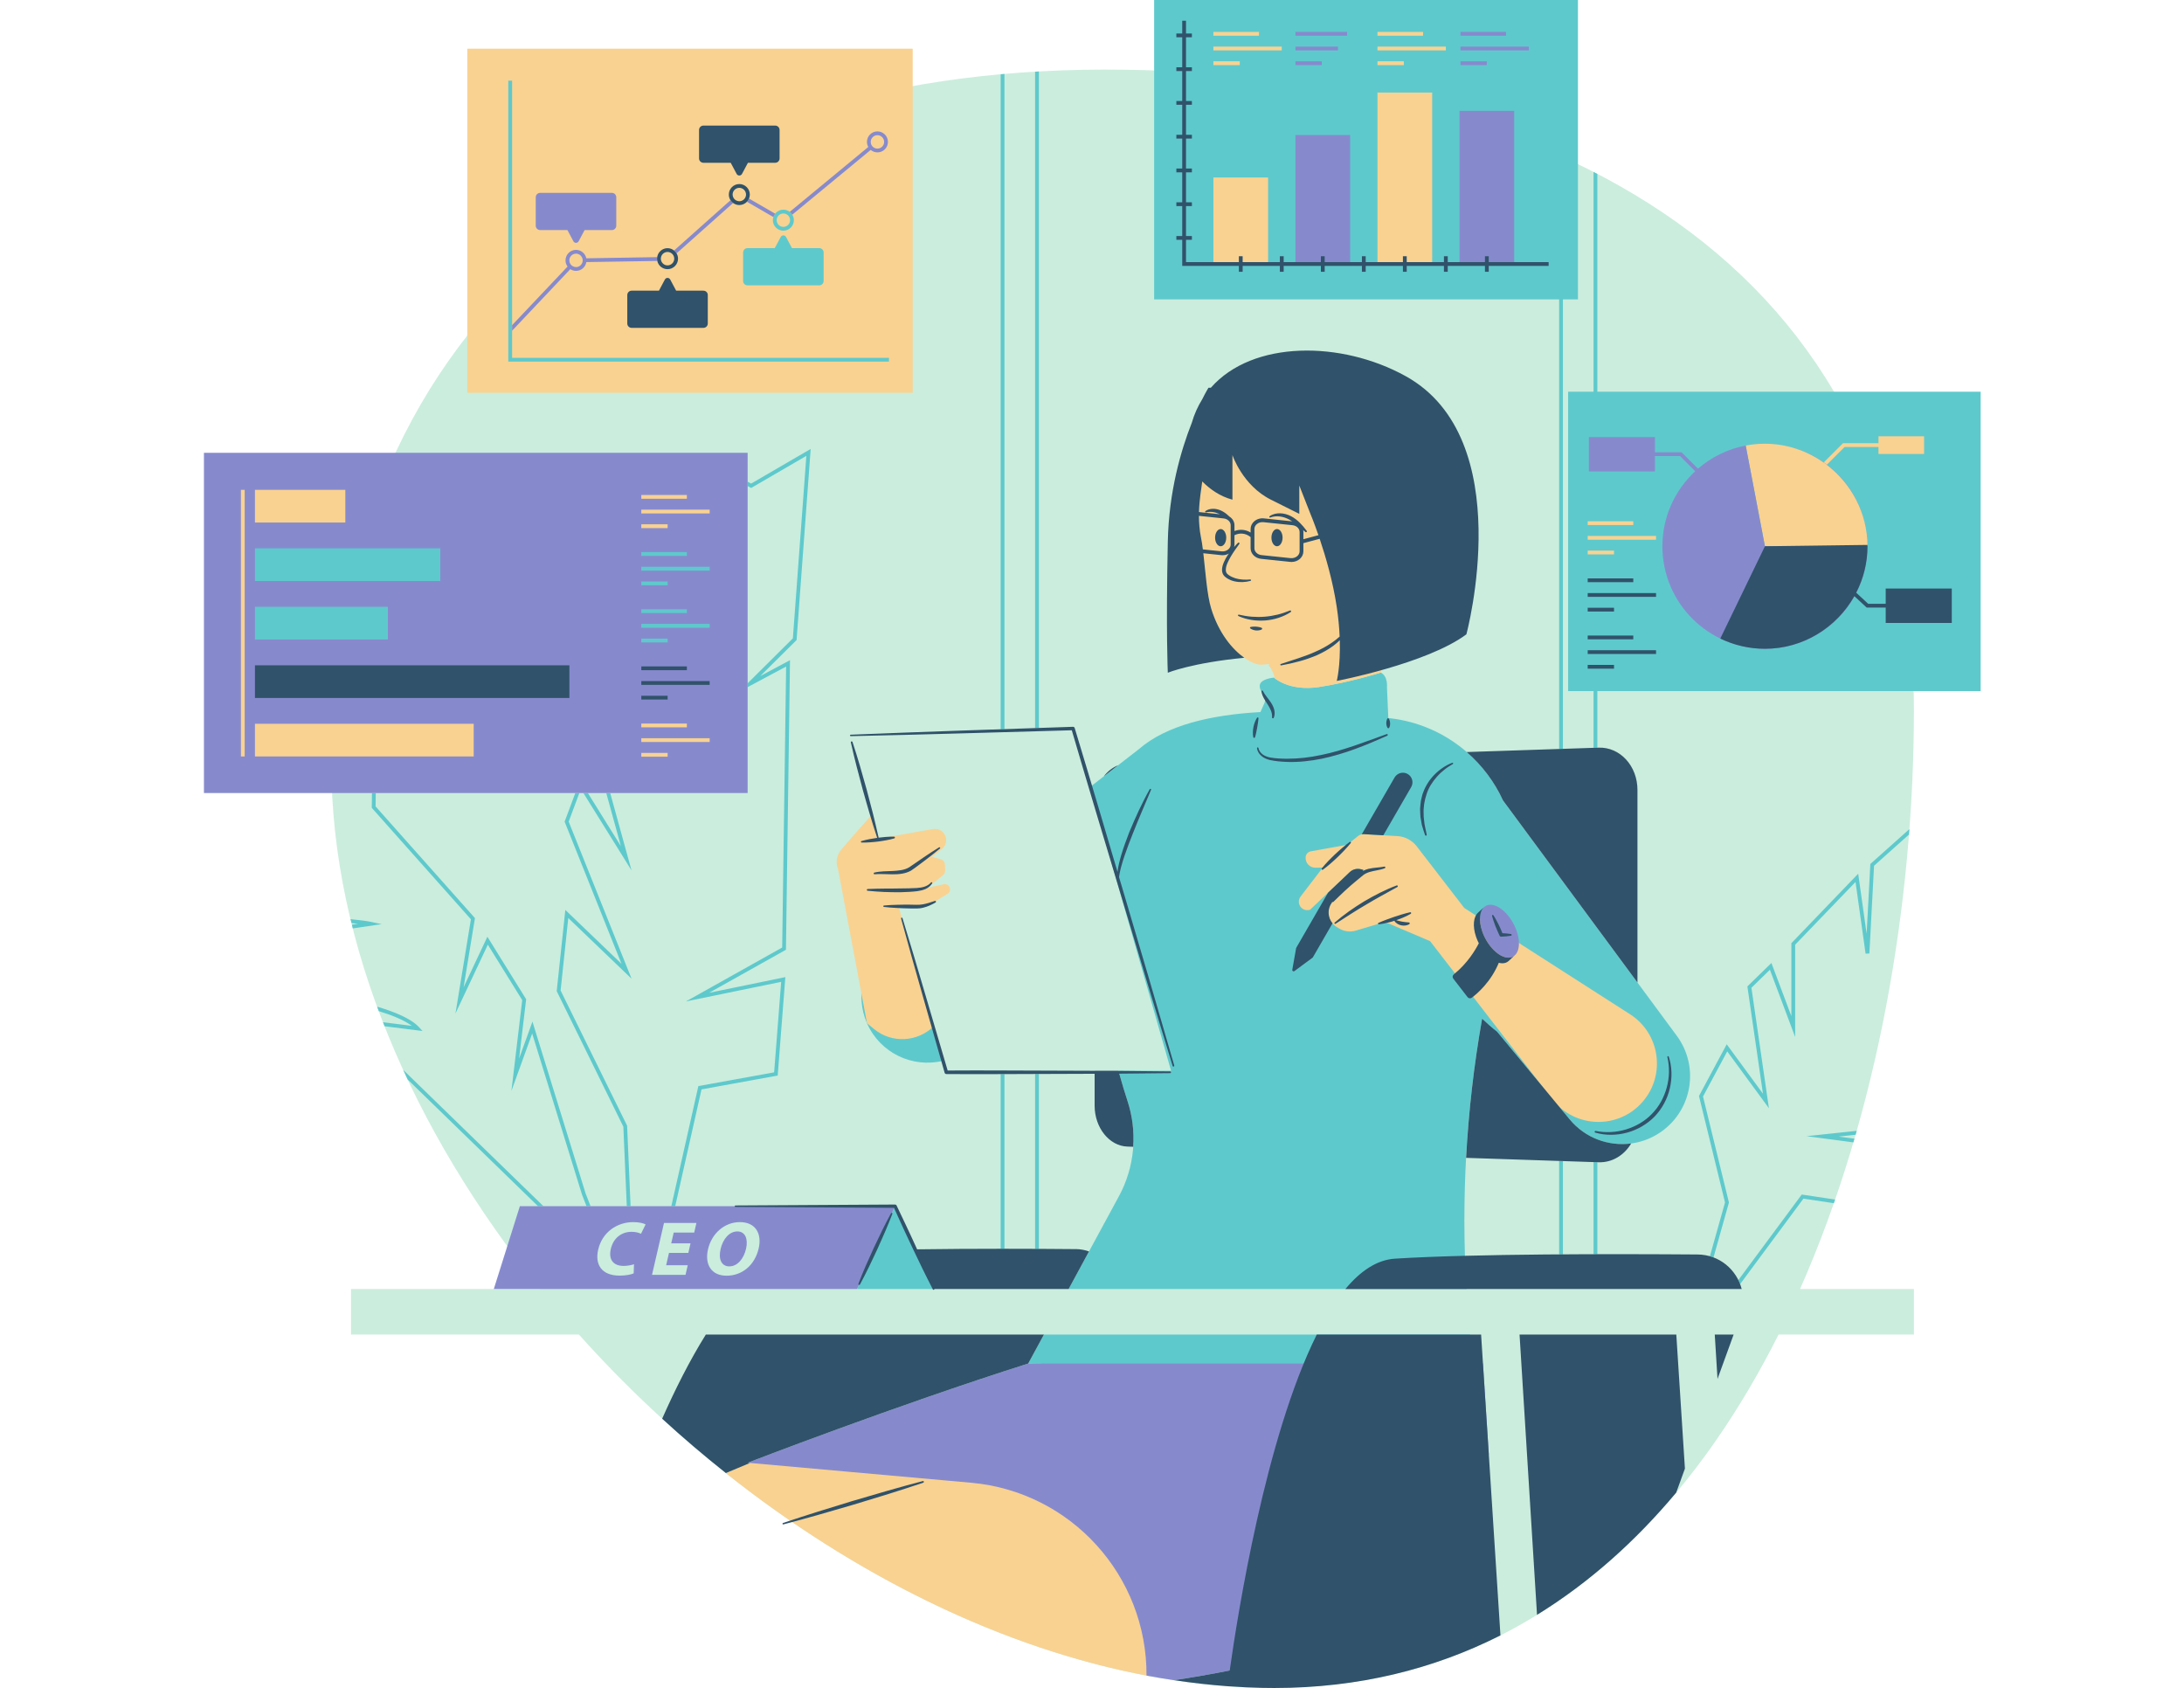
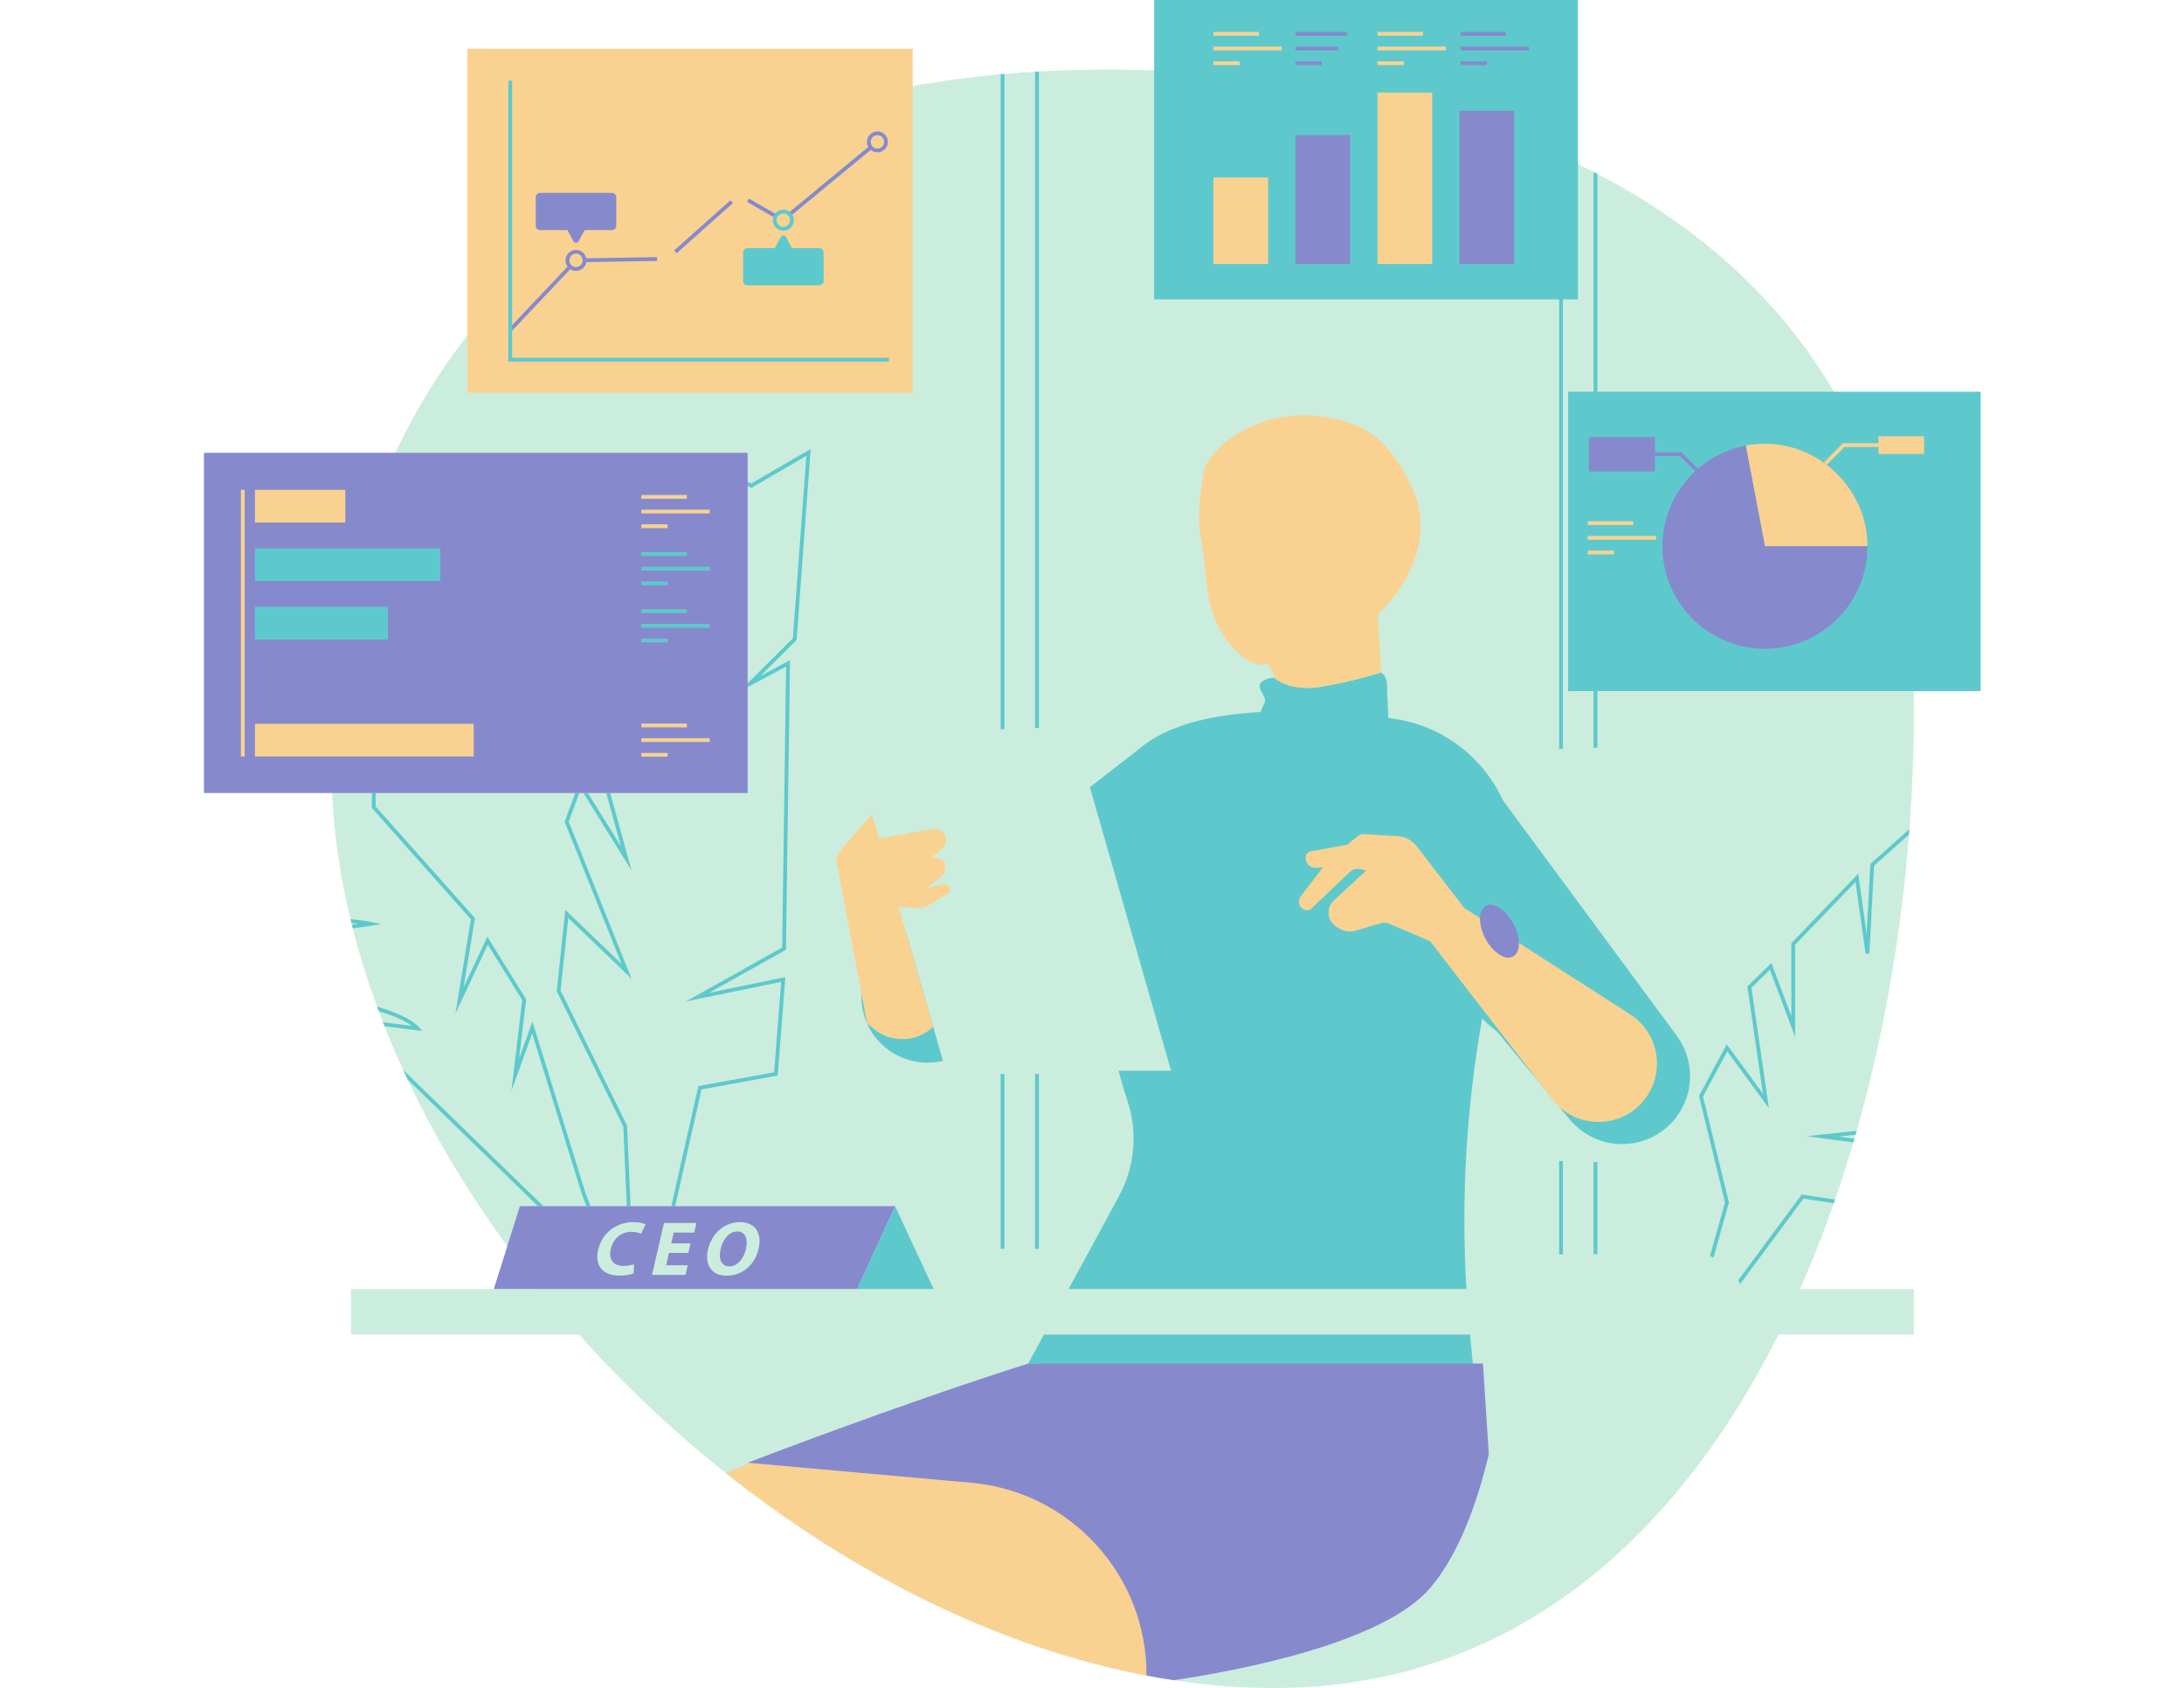
<svg xmlns="http://www.w3.org/2000/svg" width="396" viewBox="0 0 396 306" height="306" version="1.0">
  <defs>
    <clipPath id="a">
      <path d="M 60 12.391 L 347.543 12.391 L 347.543 306 L 60 306 Z M 60 12.391" />
    </clipPath>
    <clipPath id="b">
      <path d="M 45.238 0 L 359.129 0 L 359.129 281.562 L 45.238 281.562 Z M 45.238 0" />
    </clipPath>
    <clipPath id="c">
      <path d="M 36.793 5 L 339 5 L 339 305 L 36.793 305 Z M 36.793 5" />
    </clipPath>
    <clipPath id="d">
-       <path d="M 46 3.441 L 354 3.441 L 354 306 L 46 306 Z M 46 3.441" />
-     </clipPath>
+       </clipPath>
  </defs>
  <g clip-path="url(#a)">
    <path fill="#CBEDDD" d="M 326.387 233.688 L 347.027 233.688 L 347.027 241.949 L 322.488 241.949 C 319.109 248.672 315.363 255.051 311.242 260.996 C 310.902 261.488 310.559 261.98 310.211 262.473 C 309.93 262.863 309.648 263.254 309.367 263.645 C 309.004 264.145 308.637 264.637 308.266 265.129 C 308.012 265.477 307.754 265.82 307.492 266.164 C 306.891 266.945 306.289 267.723 305.672 268.488 C 297.066 279.234 287.031 288.184 275.512 294.648 C 275.469 294.672 275.426 294.699 275.383 294.723 C 274.289 295.336 273.188 295.926 272.066 296.492 C 272.066 296.492 272.062 296.496 272.059 296.496 C 259.98 302.598 246.332 306.027 231.043 306.027 C 186.141 306.027 138.523 279.441 104.973 241.949 L 63.645 241.949 L 63.645 233.688 L 97.941 233.688 C 74.902 205.125 60.078 171.309 60.078 138.41 C 60.078 57.391 119.234 12.621 200.281 12.621 C 281.328 12.621 347.027 47.73 347.027 128.754 C 347.027 163.898 340.449 201.91 326.387 233.688" />
  </g>
  <g clip-path="url(#b)">
    <path fill="#5EC9CC" d="M 284.332 71.016 L 284.332 125.297 L 288.941 125.297 L 288.941 135.578 L 289.629 135.555 L 289.629 125.297 L 359.129 125.297 L 359.129 71.016 Z M 141.512 39.918 C 141.512 40.207 141.746 40.445 142.043 40.445 C 142.332 40.445 142.566 40.207 142.566 39.918 C 142.566 39.625 142.332 39.391 142.043 39.391 C 141.746 39.391 141.512 39.625 141.512 39.918 Z M 134.051 50.941 L 134.051 45.781 C 134.051 44.961 134.715 44.297 135.531 44.297 L 140.066 44.297 L 140.953 42.637 C 141.008 42.531 141.086 42.434 141.168 42.352 C 140.168 41.992 139.445 41.043 139.445 39.918 C 139.445 38.488 140.609 37.324 142.043 37.324 C 143.469 37.324 144.633 38.488 144.633 39.918 C 144.633 41.043 143.91 41.992 142.91 42.348 C 142.996 42.434 143.07 42.531 143.129 42.637 L 144.012 44.297 L 148.547 44.297 C 149.363 44.297 150.027 44.961 150.027 45.781 L 150.027 50.941 C 150.027 51.758 149.363 52.422 148.547 52.422 L 135.531 52.422 C 134.715 52.422 134.051 51.758 134.051 50.941 Z M 161.871 64.18 L 93.539 64.18 L 93.539 13.934 L 91.473 13.934 L 91.473 66.246 L 161.871 66.246 Z M 121.742 115.09 L 115.59 115.09 L 115.59 117.152 L 121.742 117.152 Z M 115.59 114.492 L 129.363 114.492 L 129.363 112.426 L 115.59 112.426 Z M 115.59 111.828 L 125.23 111.828 L 125.23 109.766 L 115.59 109.766 Z M 115.59 104.727 L 115.59 106.793 L 121.742 106.793 L 121.742 104.727 Z M 129.363 102.066 L 115.59 102.066 L 115.59 104.129 L 129.363 104.129 Z M 115.59 99.402 L 115.59 101.469 L 125.23 101.469 L 125.23 99.402 Z M 71.016 109.328 L 45.539 109.328 L 45.539 116.625 L 71.016 116.625 Z M 80.52 98.727 L 45.539 98.727 L 45.539 106.023 L 80.52 106.023 Z M 155.402 233.688 L 169.281 233.688 L 162.293 218.676 Z M 272.523 145.117 C 268.906 137.227 261.43 131.41 252.344 130.25 C 252.141 130.223 251.934 130.199 251.73 130.172 L 251.48 124.551 C 251.48 124.551 251.699 122.625 250.367 121.934 C 250.367 121.934 244.629 123.727 239.164 124.551 C 233.703 125.379 230.992 122.852 230.992 122.852 C 230.992 122.852 228.562 123.039 228.422 124.23 C 228.285 125.422 229.754 126.387 229.273 127.441 C 229.133 127.75 228.859 128.371 228.539 129.094 C 219.613 129.586 211.504 131.465 206.508 135.812 L 197.613 142.711 L 201.461 156.133 L 212.34 194.129 L 202.801 194.129 C 203.336 196.098 203.906 197.969 204.457 199.668 C 206.316 205.387 205.738 211.617 202.867 216.902 L 193.766 233.688 L 265.891 233.688 C 264.914 217.297 265.867 200.848 268.738 184.68 C 269.594 185.5 270.492 186.289 271.445 187.031 L 284.629 202.957 C 288.75 207.93 296.012 208.883 301.273 205.133 C 306.879 201.137 308.125 193.324 304.035 187.785 Z M 161.051 171.062 C 156.551 174.391 154.949 180.387 157.203 185.512 C 159.57 190.891 165.426 193.672 170.98 192.324 L 164.172 168.645 Z M 189.285 241.949 L 186.434 247.203 C 210.48 247.203 232.691 260.043 244.684 280.883 L 244.836 281.141 L 267.723 254.156 L 266.547 241.949 Z M 73.914 195.707 L 97.547 218.676 L 98.535 218.676 L 73.105 193.965 C 73.375 194.543 73.641 195.129 73.914 195.707 Z M 96.543 185.211 L 94.121 191.91 L 95.402 181.16 L 88.371 169.824 L 84.062 178.98 L 86.117 166.449 L 68.102 146.203 L 68.133 143.77 L 67.445 143.77 L 67.41 146.461 L 85.383 166.664 L 82.586 183.738 L 88.453 171.266 L 94.688 181.316 L 92.727 197.785 L 96.492 187.375 L 105.535 216.602 L 106.344 218.676 L 107.082 218.676 L 106.184 216.375 Z M 135.562 87.328 L 135.562 88.117 L 136.199 88.469 L 146.207 82.645 L 143.762 115.73 L 135.562 123.875 L 135.562 124.574 L 142.539 120.844 L 141.824 171.781 L 124.375 181.555 L 141.641 178.008 L 140.363 194.414 L 126.625 196.906 L 121.723 218.676 L 122.43 218.676 L 127.199 197.504 L 141.012 194.996 L 142.398 177.148 L 128.582 179.988 L 142.508 172.188 L 143.242 119.688 L 137.855 122.566 L 144.434 116.039 L 146.992 81.391 L 136.188 87.676 Z M 114.512 177.434 L 103.113 148.957 L 105.051 143.77 L 104.316 143.77 L 102.375 148.965 L 112.688 174.734 L 102.504 164.965 L 100.941 179.691 L 113.023 204.258 L 113.648 218.676 L 114.336 218.676 L 113.711 204.156 L 113.707 204.082 L 101.648 179.57 L 103.039 166.434 Z M 105.777 143.77 L 114.504 157.793 L 110.641 143.77 L 109.926 143.77 L 112.578 153.398 L 106.59 143.77 Z M 288.941 227.383 C 289.172 227.383 289.398 227.383 289.629 227.383 L 289.629 210.707 L 288.941 210.68 Z M 289.629 31.531 C 289.398 31.41 289.172 31.293 288.941 31.176 L 288.941 71.016 L 289.629 71.016 Z M 282.699 227.414 C 282.926 227.41 283.156 227.406 283.387 227.406 L 283.387 210.5 L 282.699 210.473 Z M 282.699 135.785 L 283.387 135.762 L 283.387 54.281 L 286.113 54.281 L 286.113 0 L 209.266 0 L 209.266 54.281 L 282.699 54.281 Z M 188.371 12.957 C 188.137 12.973 187.91 12.984 187.68 13 L 187.68 132 L 188.371 131.977 Z M 188.371 194.707 L 187.68 194.711 L 187.68 226.414 C 187.91 226.414 188.141 226.414 188.371 226.414 Z M 181.438 132.215 L 182.125 132.188 L 182.125 13.406 C 181.895 13.426 181.664 13.445 181.438 13.465 Z M 181.438 194.73 L 181.438 226.398 C 181.664 226.398 181.895 226.398 182.125 226.398 L 182.125 194.73 L 181.734 194.73 C 181.637 194.73 181.535 194.73 181.438 194.73 Z M 336.051 207.109 C 336.121 206.883 336.188 206.66 336.25 206.438 L 333.375 206.055 L 336.461 205.727 C 336.531 205.492 336.594 205.254 336.66 205.016 L 327.57 205.984 Z M 338.453 169.277 L 336.926 158.398 L 324.809 170.996 L 324.809 184.219 L 321.191 174.586 L 316.832 178.832 L 319.656 198.281 L 313.086 189.324 L 308.055 198.699 L 312.777 218 L 310.035 227.754 C 310.258 227.816 310.477 227.891 310.691 227.969 L 313.488 218.012 L 308.789 198.789 L 313.18 190.613 L 320.738 200.918 L 317.566 179.078 L 320.918 175.812 L 325.496 188.012 L 325.496 171.273 L 336.441 159.898 L 338.266 172.895 L 338.953 172.863 L 339.801 156.957 L 346.137 151.297 C 346.16 150.969 346.184 150.641 346.211 150.312 L 339.129 156.633 Z M 315.191 232.078 C 315.312 232.316 315.414 232.559 315.512 232.809 L 326.996 217.309 L 332.512 218.137 C 332.59 217.914 332.668 217.695 332.742 217.473 L 326.688 216.566 Z M 75.984 186.234 C 74.547 184.645 71.398 183.395 68.379 182.504 C 68.48 182.77 68.574 183.047 68.676 183.312 C 70.961 184.016 73.246 184.91 74.68 185.984 L 69.445 185.324 C 69.543 185.566 69.637 185.812 69.734 186.055 L 76.609 186.922 Z M 69.195 167.547 L 63.965 168.316 C 63.91 168.094 63.859 167.867 63.801 167.645 L 64.926 167.477 C 64.551 167.434 64.148 167.395 63.734 167.352 C 63.672 167.113 63.617 166.879 63.559 166.641 C 65.148 166.797 66.496 166.965 67.336 167.148 L 69.195 167.547" />
  </g>
  <path fill="#F9D291" d="M 292.652 99.824 L 287.879 99.824 L 287.879 100.512 L 292.652 100.512 Z M 300.273 97.16 L 287.879 97.16 L 287.879 97.848 L 300.273 97.848 Z M 296.145 94.5 L 287.879 94.5 L 287.879 95.188 L 296.145 95.188 Z M 340.605 79.09 L 340.605 80.352 L 334.168 80.352 L 330.672 83.848 C 327.648 81.711 323.969 80.449 320.016 80.449 C 319.711 80.449 319.406 80.457 319.105 80.469 C 318.949 80.477 318.797 80.492 318.641 80.5 C 318.5 80.512 318.359 80.523 318.219 80.535 C 318.012 80.555 317.809 80.582 317.605 80.609 C 317.52 80.621 317.434 80.629 317.348 80.641 C 317.109 80.672 316.875 80.715 316.641 80.758 C 316.605 80.766 316.566 80.77 316.527 80.777 L 316.531 80.777 L 320.016 99.035 L 338.609 99.035 C 338.609 93.035 335.703 87.664 331.234 84.258 L 334.453 81.039 L 340.605 81.039 L 340.605 82.305 L 348.871 82.305 L 348.871 79.09 Z M 161.184 64.871 L 92.852 64.871 L 92.852 14.621 L 92.164 14.621 L 92.164 65.559 L 161.184 65.559 Z M 135.531 44.984 C 135.094 44.984 134.742 45.34 134.742 45.781 L 134.742 50.941 C 134.742 51.383 135.094 51.734 135.531 51.734 L 148.547 51.734 C 148.984 51.734 149.34 51.383 149.34 50.941 L 149.34 45.781 C 149.34 45.34 148.984 44.984 148.547 44.984 L 143.602 44.984 L 142.523 42.965 C 142.316 42.578 141.766 42.578 141.559 42.965 L 140.477 44.984 Z M 140.133 39.918 C 140.133 40.969 140.988 41.82 142.043 41.82 C 143.09 41.82 143.945 40.969 143.945 39.918 C 143.945 38.867 143.09 38.012 142.043 38.012 C 140.988 38.012 140.133 38.867 140.133 39.918 Z M 165.488 71.207 L 84.727 71.207 L 84.727 8.832 L 165.488 8.832 Z M 142.043 41.133 C 142.711 41.133 143.258 40.59 143.258 39.918 C 143.258 39.246 142.711 38.703 142.043 38.703 C 141.367 38.703 140.824 39.246 140.824 39.918 C 140.824 40.59 141.367 41.133 142.043 41.133 Z M 254.539 11.113 L 249.762 11.113 L 249.762 11.801 L 254.539 11.801 Z M 262.16 8.449 L 249.762 8.449 L 249.762 9.137 L 262.16 9.137 Z M 258.027 5.789 L 249.762 5.789 L 249.762 6.477 L 258.027 6.477 Z M 224.789 11.113 L 220.012 11.113 L 220.012 11.801 L 224.789 11.801 Z M 232.406 8.449 L 220.012 8.449 L 220.012 9.137 L 232.406 9.137 Z M 228.277 5.789 L 220.012 5.789 L 220.012 6.477 L 228.277 6.477 Z M 259.68 16.781 L 249.762 16.781 L 249.762 47.859 L 259.68 47.859 Z M 220.012 47.859 L 229.93 47.859 L 229.93 32.18 L 220.012 32.18 Z M 42.992 137.828 L 45.059 137.828 L 45.059 88.125 L 42.992 88.125 Z M 45.539 137.828 L 86.578 137.828 L 86.578 130.531 L 45.539 130.531 Z M 63.305 88.125 L 45.539 88.125 L 45.539 95.422 L 63.305 95.422 Z M 115.59 137.875 L 121.742 137.875 L 121.742 135.809 L 115.59 135.809 Z M 115.59 135.211 L 129.363 135.211 L 129.363 133.145 L 115.59 133.145 Z M 115.59 132.551 L 125.23 132.551 L 125.23 130.488 L 115.59 130.488 Z M 115.59 96.434 L 121.742 96.434 L 121.742 94.367 L 115.59 94.367 Z M 115.59 93.77 L 129.363 93.77 L 129.363 91.703 L 115.59 91.703 Z M 125.23 91.109 L 125.23 89.043 L 115.59 89.043 L 115.59 91.109 Z M 158.133 147.645 L 154.602 151.629 L 152.48 154.105 C 151.715 155.047 151.461 156.367 151.957 157.57 L 157.203 185.512 L 158.473 186.555 C 161.711 189.215 166.32 188.906 169.203 186.152 L 162.961 164.441 L 166.203 164.621 C 167.008 164.668 167.805 164.469 168.496 164.051 L 171.801 162.059 C 172.223 161.801 172.379 161.262 172.16 160.816 C 171.965 160.426 171.531 160.219 171.102 160.312 L 168.113 160.969 L 170.961 158.684 C 171.23 158.469 171.379 158.145 171.367 157.805 L 171.336 156.766 C 171.32 156.289 170.988 155.875 170.523 155.758 L 168.992 155.363 L 170.785 153.926 C 171.367 153.461 171.648 152.715 171.523 151.977 C 171.332 150.855 170.262 150.098 169.137 150.301 L 159.395 152.035 Z M 295.555 183.879 L 265.508 164.617 L 256.879 153.434 C 256.031 152.336 254.75 151.66 253.367 151.582 L 247.309 151.23 C 246.922 151.207 246.531 151.328 246.23 151.578 L 244.258 153.16 L 237.684 154.34 C 237.184 154.43 236.801 154.832 236.742 155.336 C 236.613 156.41 237.469 157.344 238.551 157.312 L 239.855 157.277 L 235.82 162.539 C 235.273 163.25 235.449 164.277 236.199 164.766 C 236.602 165.027 237.105 165.086 237.555 164.922 L 244.734 158.109 C 245.281 157.59 246.059 157.398 246.785 157.598 L 247.691 157.848 L 241.598 163.48 L 241.453 163.688 C 240.434 165.129 240.848 167.133 242.352 168.055 L 242.766 168.309 C 243.691 168.875 244.809 169.023 245.844 168.711 L 250.309 167.383 C 250.832 167.223 251.395 167.254 251.895 167.469 L 259.305 170.629 L 281.441 199.281 C 285.547 204.594 293.5 204.801 297.875 199.707 C 302.07 194.824 300.98 187.355 295.555 183.879 Z M 239.164 124.551 C 244.629 123.727 250.367 121.934 250.367 121.934 C 250.402 121.953 250.43 121.977 250.461 121.996 L 249.824 111.5 C 254.203 107.121 260.855 98.02 255.715 87.75 C 251.656 79.652 248.004 77.496 242.652 76.074 C 235.594 74.199 227.965 75.59 222.258 80.152 C 220.016 81.945 218.293 84.086 218.078 86.496 C 217.879 88.797 216.824 92.902 217.773 97.504 C 218.453 100.805 218.605 107.031 219.609 110.324 C 221.762 117.387 226.727 120.633 228.754 120.508 C 229.207 120.48 229.66 120.434 230.117 120.383 C 230.09 120.469 230.059 120.547 230.027 120.637 C 230.027 120.637 230.754 121.344 231.148 122.98 C 231.785 123.48 234.445 125.266 239.164 124.551 Z M 208.426 303.875 C 181.637 298.895 154.875 285.547 131.602 267.062 L 135.992 265.23 L 152.719 260.168 C 217.43 261.738 216.996 282.855 208.426 303.875" />
  <g clip-path="url(#c)">
    <path fill="#868ACD" d="M 320.016 99.035 L 316.531 80.777 C 313.258 81.398 310.297 82.879 307.875 84.965 L 304.906 81.996 L 300.074 81.996 L 300.074 79.238 L 288.09 79.238 L 288.09 85.477 L 300.074 85.477 L 300.074 82.684 L 304.621 82.684 L 307.371 85.434 C 303.719 88.828 301.422 93.656 301.422 99.035 C 301.422 109.301 309.75 117.621 320.016 117.621 C 330.285 117.621 338.609 109.301 338.609 99.035 Z M 320.016 80.449 C 330.215 80.449 338.609 88.836 338.609 99.035 C 338.609 88.77 330.285 80.449 320.016 80.449 Z M 97.934 41.711 L 102.883 41.711 L 103.961 43.734 C 104.164 44.121 104.719 44.121 104.922 43.734 L 106 41.711 L 110.949 41.711 C 111.387 41.711 111.742 41.355 111.742 40.922 L 111.742 35.758 C 111.742 35.32 111.387 34.965 110.949 34.965 L 97.934 34.965 C 97.496 34.965 97.141 35.32 97.141 35.758 L 97.141 40.922 C 97.141 41.355 97.496 41.711 97.934 41.711 Z M 157.879 25.727 C 157.879 25.895 157.914 26.059 157.977 26.203 C 158.066 26.422 158.223 26.602 158.414 26.734 C 158.609 26.863 158.844 26.941 159.094 26.941 C 159.766 26.941 160.312 26.395 160.312 25.727 C 160.312 25.055 159.766 24.508 159.094 24.508 C 158.422 24.508 157.879 25.055 157.879 25.727 Z M 143.191 38.41 L 157.438 26.645 C 157.285 26.371 157.191 26.062 157.191 25.727 C 157.191 24.676 158.043 23.82 159.094 23.82 C 160.145 23.82 161 24.676 161 25.727 C 161 26.777 160.145 27.629 159.094 27.629 C 158.629 27.629 158.207 27.457 157.875 27.18 L 143.656 38.918 C 143.531 38.719 143.375 38.547 143.191 38.41 Z M 140.555 38.742 L 135.812 36 C 135.719 36.219 135.59 36.41 135.434 36.578 L 140.23 39.352 C 140.305 39.125 140.41 38.918 140.555 38.742 Z M 103.391 47.809 C 103.512 48.016 103.684 48.18 103.895 48.281 C 104.059 48.371 104.242 48.422 104.441 48.422 C 105 48.422 105.465 48.043 105.609 47.531 C 105.637 47.426 105.656 47.316 105.656 47.203 C 105.656 47.078 105.633 46.957 105.594 46.84 C 105.441 46.352 104.984 45.988 104.441 45.988 C 103.773 45.988 103.227 46.535 103.227 47.203 C 103.227 47.426 103.289 47.633 103.391 47.809 Z M 103.406 48.801 L 92.852 59.957 L 92.852 58.953 L 102.91 48.324 C 102.676 48.008 102.539 47.625 102.539 47.203 C 102.539 46.156 103.391 45.301 104.441 45.301 C 105.363 45.301 106.133 45.961 106.309 46.828 L 119.16 46.617 C 119.148 46.711 119.133 46.801 119.133 46.898 C 119.133 47.039 119.148 47.172 119.18 47.309 L 106.316 47.516 C 106.164 48.422 105.387 49.109 104.441 49.109 C 104.059 49.109 103.703 48.992 103.406 48.801 Z M 122.672 45.934 L 132.926 36.797 C 132.738 36.66 132.578 36.492 132.453 36.297 L 122.219 45.418 C 122.398 45.559 122.551 45.734 122.672 45.934 Z M 239.664 11.113 L 234.887 11.113 L 234.887 11.801 L 239.664 11.801 Z M 242.602 8.449 L 234.887 8.449 L 234.887 9.137 L 242.602 9.137 Z M 244.254 5.789 L 234.887 5.789 L 234.887 6.477 L 244.254 6.477 Z M 269.582 11.113 L 264.809 11.113 L 264.809 11.801 L 269.582 11.801 Z M 264.809 9.137 L 277.203 9.137 L 277.203 8.449 L 264.809 8.449 Z M 273.07 5.789 L 264.809 5.789 L 264.809 6.477 L 273.07 6.477 Z M 274.555 20.098 L 264.637 20.098 L 264.637 47.859 L 274.555 47.859 Z M 234.887 47.859 L 244.805 47.859 L 244.805 24.48 L 234.887 24.48 Z M 128.676 92.395 L 116.281 92.395 L 116.281 93.082 L 128.676 93.082 Z M 128.676 102.754 L 116.281 102.754 L 116.281 103.441 L 128.676 103.441 Z M 128.676 113.113 L 116.281 113.113 L 116.281 113.805 L 128.676 113.805 Z M 128.676 133.836 L 116.281 133.836 L 116.281 134.523 L 128.676 134.523 Z M 121.055 136.496 L 116.281 136.496 L 116.281 137.184 L 121.055 137.184 Z M 85.891 131.223 L 46.227 131.223 L 46.227 137.141 L 85.891 137.141 Z M 44.367 88.812 L 43.68 88.812 L 43.68 137.141 L 44.367 137.141 Z M 46.227 115.938 L 70.328 115.938 L 70.328 110.016 L 46.227 110.016 Z M 46.227 105.336 L 79.832 105.336 L 79.832 99.414 L 46.227 99.414 Z M 46.227 94.734 L 62.617 94.734 L 62.617 88.812 L 46.227 88.812 Z M 116.281 131.863 L 124.543 131.863 L 124.543 131.176 L 116.281 131.176 Z M 116.281 116.465 L 121.055 116.465 L 121.055 115.777 L 116.281 115.777 Z M 116.281 111.141 L 124.543 111.141 L 124.543 110.453 L 116.281 110.453 Z M 116.281 106.105 L 121.055 106.105 L 121.055 105.418 L 116.281 105.418 Z M 116.281 100.781 L 124.543 100.781 L 124.543 100.09 L 116.281 100.09 Z M 116.281 95.742 L 121.055 95.742 L 121.055 95.055 L 116.281 95.055 Z M 116.281 90.422 L 124.543 90.422 L 124.543 89.734 L 116.281 89.734 Z M 135.562 143.77 L 36.977 143.77 L 36.977 82.09 L 135.562 82.09 Z M 134.145 221.566 C 131.332 221.566 129.023 223.672 128.375 226.492 C 127.754 229.172 128.918 231.281 131.742 231.281 C 134.527 231.281 136.852 229.41 137.566 226.324 C 138.164 223.73 137.066 221.566 134.145 221.566 Z M 126.273 221.719 L 120.395 221.719 L 118.223 231.125 L 124.297 231.125 L 124.699 229.383 L 120.785 229.383 L 121.301 227.148 L 124.809 227.148 L 125.203 225.418 L 121.703 225.418 L 122.156 223.465 L 125.871 223.465 Z M 117.059 221.984 C 116.723 221.789 115.926 221.566 114.812 221.566 C 111.93 221.566 109.203 223.352 108.461 226.562 C 107.84 229.242 109.066 231.266 112.359 231.266 C 113.516 231.266 114.457 231.059 114.898 230.859 L 114.953 229.199 C 114.492 229.367 113.742 229.508 113.09 229.508 C 111.168 229.508 110.312 228.32 110.75 226.438 C 111.234 224.344 112.797 223.324 114.504 223.324 C 115.27 223.324 115.836 223.492 116.23 223.672 Z M 155.402 233.688 L 89.539 233.688 L 94.262 218.676 L 162.293 218.676 Z M 133.695 223.254 C 132.242 223.254 131.078 224.621 130.656 226.449 C 130.23 228.293 130.809 229.59 132.246 229.59 C 133.703 229.59 134.852 228.223 135.273 226.395 C 135.664 224.707 135.184 223.254 133.695 223.254 Z M 270.246 164.023 C 268.516 164.023 267.844 166.172 268.746 168.824 C 269.648 171.473 271.785 173.621 273.516 173.621 C 275.246 173.621 275.918 171.473 275.012 168.824 C 274.109 166.172 271.973 164.023 270.246 164.023 Z M 268.887 247.203 L 269.949 263.656 C 267.957 272.004 264.648 281.672 259.305 287.906 C 250.609 298.047 223.984 302.961 212.84 304.613 C 211.184 304.363 209.535 304.09 207.883 303.777 C 207.988 285.719 194.234 270.438 176.078 268.816 L 135.574 265.191 C 135.574 265.191 162.145 254.914 186.434 247.203 L 268.887 247.203" />
  </g>
  <g clip-path="url(#d)">
    <path fill="#30526A" d="M 341.914 106.695 L 341.914 109.469 L 338.742 109.469 L 336.562 107.453 C 337.867 104.918 338.609 102.059 338.609 99.035 C 338.609 98.953 338.609 98.875 338.609 98.793 L 320.016 99.035 L 311.922 115.766 C 314.445 116.988 317.211 117.621 320.016 117.621 C 326.938 117.621 333.027 113.754 336.227 108.078 L 338.473 110.156 L 341.914 110.156 L 341.914 112.934 L 353.895 112.934 L 353.895 106.695 Z M 292.652 120.543 L 287.879 120.543 L 287.879 121.23 L 292.652 121.23 Z M 300.273 117.879 L 287.879 117.879 L 287.879 118.57 L 300.273 118.57 Z M 296.145 115.219 L 287.879 115.219 L 287.879 115.91 L 296.145 115.91 Z M 292.652 110.184 L 287.879 110.184 L 287.879 110.871 L 292.652 110.871 Z M 300.273 107.523 L 287.879 107.523 L 287.879 108.211 L 300.273 108.211 Z M 296.145 104.859 L 287.879 104.859 L 287.879 105.547 L 296.145 105.547 Z M 128.336 58.652 L 128.336 53.488 C 128.336 53.051 127.98 52.699 127.547 52.699 L 122.598 52.699 L 121.52 50.672 C 121.312 50.289 120.762 50.289 120.559 50.672 L 119.477 52.699 L 114.527 52.699 C 114.094 52.699 113.738 53.051 113.738 53.488 L 113.738 58.652 C 113.738 59.09 114.094 59.441 114.527 59.441 L 127.547 59.441 C 127.98 59.441 128.336 59.09 128.336 58.652 Z M 127.547 29.512 L 132.492 29.512 L 133.57 31.535 C 133.773 31.918 134.328 31.918 134.535 31.535 L 135.613 29.512 L 140.559 29.512 C 140.996 29.512 141.352 29.156 141.352 28.719 L 141.352 23.559 C 141.352 23.121 140.996 22.766 140.559 22.766 L 127.547 22.766 C 127.105 22.766 126.75 23.121 126.75 23.559 L 126.75 28.719 C 126.75 29.156 127.105 29.512 127.547 29.512 Z M 135.27 35.273 C 135.27 34.602 134.723 34.055 134.051 34.055 C 133.379 34.055 132.836 34.602 132.836 35.273 C 132.836 35.477 132.891 35.66 132.977 35.828 C 133.086 36.035 133.25 36.207 133.453 36.324 C 133.633 36.426 133.836 36.488 134.051 36.488 C 134.34 36.488 134.598 36.383 134.809 36.219 C 134.992 36.07 135.129 35.879 135.203 35.648 C 135.242 35.531 135.27 35.406 135.27 35.273 Z M 135.957 35.273 C 135.957 35.531 135.906 35.777 135.812 36 C 135.719 36.219 135.59 36.41 135.434 36.578 C 135.086 36.945 134.594 37.176 134.051 37.176 C 133.629 37.176 133.242 37.035 132.926 36.797 C 132.738 36.66 132.578 36.492 132.453 36.297 C 132.262 36 132.148 35.648 132.148 35.273 C 132.148 34.223 133 33.367 134.051 33.367 C 135.102 33.367 135.957 34.223 135.957 35.273 Z M 119.82 46.898 C 119.82 47.035 119.848 47.168 119.891 47.293 C 120.059 47.77 120.504 48.113 121.039 48.113 C 121.707 48.113 122.254 47.566 122.254 46.898 C 122.254 46.723 122.215 46.555 122.148 46.402 C 122.051 46.188 121.895 46.004 121.699 45.879 C 121.508 45.754 121.281 45.68 121.039 45.68 C 120.469 45.68 119.992 46.074 119.859 46.605 C 119.836 46.699 119.82 46.797 119.82 46.898 Z M 119.18 47.309 C 119.148 47.172 119.133 47.039 119.133 46.898 C 119.133 46.801 119.148 46.711 119.16 46.617 C 119.297 45.703 120.082 44.992 121.039 44.992 C 121.484 44.992 121.895 45.156 122.219 45.418 C 122.398 45.559 122.551 45.734 122.672 45.934 C 122.84 46.219 122.941 46.547 122.941 46.898 C 122.941 47.945 122.086 48.801 121.039 48.801 C 120.125 48.801 119.363 48.16 119.18 47.309 Z M 214.359 48.207 L 224.629 48.207 L 224.629 49.27 L 225.316 49.27 L 225.316 48.207 L 232.062 48.207 L 232.062 49.27 L 232.754 49.27 L 232.754 48.207 L 239.5 48.207 L 239.5 49.27 L 240.191 49.27 L 240.191 48.207 L 246.938 48.207 L 246.938 49.27 L 247.629 49.27 L 247.629 48.207 L 254.375 48.207 L 254.375 49.27 L 255.066 49.27 L 255.066 48.207 L 261.812 48.207 L 261.812 49.27 L 262.504 49.27 L 262.504 48.207 L 269.25 48.207 L 269.25 49.27 L 269.938 49.27 L 269.938 48.207 L 280.797 48.207 L 280.797 47.516 L 269.938 47.516 L 269.938 46.453 L 269.25 46.453 L 269.25 47.516 L 262.504 47.516 L 262.504 46.453 L 261.812 46.453 L 261.812 47.516 L 255.066 47.516 L 255.066 46.453 L 254.375 46.453 L 254.375 47.516 L 247.629 47.516 L 247.629 46.453 L 246.938 46.453 L 246.938 47.516 L 240.191 47.516 L 240.191 46.453 L 239.5 46.453 L 239.5 47.516 L 232.754 47.516 L 232.754 46.453 L 232.062 46.453 L 232.062 47.516 L 225.316 47.516 L 225.316 46.453 L 224.629 46.453 L 224.629 47.516 L 215.047 47.516 L 215.047 43.48 L 216.113 43.48 L 216.113 42.793 L 215.047 42.793 L 215.047 37.359 L 216.113 37.359 L 216.113 36.672 L 215.047 36.672 L 215.047 31.242 L 216.113 31.242 L 216.113 30.555 L 215.047 30.555 L 215.047 25.121 L 216.113 25.121 L 216.113 24.434 L 215.047 24.434 L 215.047 19 L 216.113 19 L 216.113 18.312 L 215.047 18.312 L 215.047 12.883 L 216.113 12.883 L 216.113 12.195 L 215.047 12.195 L 215.047 6.762 L 216.113 6.762 L 216.113 6.074 L 215.047 6.074 L 215.047 3.758 L 214.359 3.758 L 214.359 6.074 L 213.297 6.074 L 213.297 6.762 L 214.359 6.762 L 214.359 12.195 L 213.297 12.195 L 213.297 12.883 L 214.359 12.883 L 214.359 18.312 L 213.297 18.312 L 213.297 19 L 214.359 19 L 214.359 24.434 L 213.297 24.434 L 213.297 25.121 L 214.359 25.121 L 214.359 30.555 L 213.297 30.555 L 213.297 31.242 L 214.359 31.242 L 214.359 36.672 L 213.297 36.672 L 213.297 37.359 L 214.359 37.359 L 214.359 42.793 L 213.297 42.793 L 213.297 43.48 L 214.359 43.48 Z M 46.227 126.539 L 103.246 126.539 L 103.246 120.617 L 46.227 120.617 Z M 121.055 126.137 L 116.281 126.137 L 116.281 126.828 L 121.055 126.828 Z M 116.281 124.164 L 128.676 124.164 L 128.676 123.477 L 116.281 123.477 Z M 116.281 120.812 L 116.281 121.504 L 124.543 121.504 L 124.543 120.812 Z M 251.645 132.008 C 251.73 132.055 251.844 132.023 251.887 131.934 C 251.965 131.793 252 131.656 252.027 131.516 C 252.055 131.375 252.051 131.238 252.051 131.102 C 252.039 130.965 252.027 130.824 251.984 130.691 C 251.945 130.555 251.898 130.418 251.809 130.281 C 251.801 130.262 251.781 130.246 251.758 130.234 C 251.684 130.191 251.59 130.219 251.551 130.289 C 251.469 130.434 251.43 130.57 251.402 130.711 C 251.371 130.852 251.367 130.988 251.363 131.125 C 251.371 131.266 251.379 131.398 251.414 131.535 C 251.449 131.672 251.492 131.809 251.578 131.945 C 251.594 131.969 251.617 131.988 251.645 132.008 Z M 227.355 133.773 C 227.441 133.801 227.527 133.75 227.559 133.668 C 227.652 133.379 227.711 133.09 227.777 132.805 C 227.844 132.52 227.891 132.234 227.945 131.949 C 227.992 131.664 228.047 131.379 228.086 131.09 C 228.125 130.797 228.168 130.508 228.184 130.203 C 228.184 130.156 228.168 130.109 228.125 130.082 C 228.062 130.039 227.977 130.055 227.934 130.117 C 227.758 130.375 227.633 130.656 227.523 130.941 C 227.406 131.227 227.332 131.523 227.27 131.824 C 227.215 132.125 227.172 132.43 227.172 132.734 C 227.164 133.043 227.18 133.348 227.246 133.656 C 227.258 133.707 227.297 133.754 227.355 133.773 Z M 230.645 130.062 C 230.641 130.125 230.672 130.188 230.73 130.219 C 230.812 130.254 230.906 130.223 230.945 130.145 C 231.16 129.699 231.156 129.168 231.047 128.699 C 230.941 128.227 230.719 127.797 230.469 127.406 C 230.215 127.023 229.945 126.672 229.68 126.332 C 229.418 125.988 229.176 125.641 228.977 125.258 C 228.953 125.211 228.898 125.18 228.84 125.188 C 228.77 125.195 228.715 125.258 228.723 125.336 C 228.777 125.805 228.969 126.246 229.191 126.648 C 229.406 127.051 229.664 127.414 229.891 127.777 C 230.117 128.133 230.316 128.5 230.465 128.875 C 230.605 129.254 230.68 129.645 230.645 130.059 Z M 158.266 147.441 C 157.902 145.992 157.504 144.551 157.129 143.105 L 155.906 138.797 C 155.48 137.363 155.051 135.934 154.574 134.512 C 154.551 134.441 154.473 134.395 154.395 134.41 C 154.309 134.43 154.254 134.512 154.273 134.594 C 154.594 136.059 154.953 137.508 155.32 138.957 L 156.465 143.285 C 156.879 144.723 157.273 146.164 157.703 147.594 C 158.129 149.027 158.566 150.457 159.043 151.875 C 159.047 151.883 159.055 151.891 159.059 151.898 C 158.59 151.965 158.117 152.039 157.648 152.133 C 157.16 152.234 156.672 152.34 156.188 152.488 C 156.133 152.504 156.098 152.551 156.094 152.609 C 156.09 152.684 156.148 152.746 156.223 152.75 C 156.727 152.766 157.227 152.742 157.727 152.711 C 158.223 152.684 158.719 152.629 159.215 152.57 C 159.707 152.504 160.199 152.434 160.691 152.336 C 161.18 152.242 161.668 152.141 162.152 151.996 C 162.215 151.977 162.266 151.918 162.266 151.848 C 162.27 151.762 162.199 151.688 162.113 151.684 C 161.605 151.668 161.109 151.699 160.613 151.73 C 160.164 151.762 159.723 151.812 159.285 151.867 C 159.289 151.848 159.301 151.828 159.297 151.805 C 158.98 150.344 158.625 148.891 158.266 147.441 Z M 212.172 194.246 L 202.809 194.152 C 202.805 194.145 202.805 194.137 202.801 194.129 L 198.477 194.129 L 198.477 194.133 L 191.879 194.109 L 181.734 194.074 C 178.434 194.051 175.129 194.066 171.828 194.082 L 167.797 180.375 L 165.738 173.406 L 163.637 166.453 C 163.613 166.387 163.543 166.348 163.473 166.363 C 163.402 166.383 163.363 166.461 163.383 166.527 L 165.32 173.527 L 167.301 180.52 L 171.281 194.492 C 171.32 194.621 171.445 194.723 171.59 194.723 C 174.973 194.738 178.352 194.754 181.734 194.73 L 191.879 194.695 L 198.477 194.672 L 198.477 200.453 C 198.477 204.441 201.129 207.762 204.414 207.871 L 205.473 207.906 C 205.66 205.148 205.332 202.352 204.457 199.668 C 203.953 198.125 203.441 196.43 202.945 194.652 L 212.172 194.559 C 212.254 194.559 212.324 194.488 212.324 194.406 C 212.328 194.316 212.258 194.246 212.172 194.246 Z M 212.914 193.164 L 208.465 177.852 L 203.953 162.559 L 202.906 159.027 C 202.938 158.777 202.965 158.527 203.02 158.277 C 203.102 157.934 203.16 157.586 203.262 157.242 C 203.441 156.551 203.652 155.871 203.883 155.195 C 204.352 153.84 204.844 152.492 205.387 151.16 C 206.438 148.484 207.598 145.852 208.707 143.188 C 208.734 143.129 208.711 143.055 208.652 143.023 C 208.59 142.984 208.508 143.012 208.473 143.07 C 207.762 144.332 207.113 145.625 206.492 146.934 C 205.871 148.242 205.309 149.57 204.746 150.906 C 204.227 152.258 203.719 153.617 203.305 155.012 C 203.016 156.008 202.75 157.031 202.629 158.078 L 199.438 147.266 C 197.945 142.164 196.387 137.082 194.863 131.988 C 194.824 131.859 194.699 131.766 194.555 131.766 L 174.398 132.449 C 167.68 132.664 160.961 132.941 154.242 133.199 C 154.168 133.203 154.113 133.262 154.117 133.336 C 154.117 133.406 154.18 133.465 154.25 133.461 C 160.973 133.301 167.695 133.164 174.414 132.957 L 194.336 132.395 C 195.824 137.414 197.277 142.445 198.797 147.453 L 203.383 162.73 L 207.969 178 L 212.617 193.254 C 212.641 193.336 212.727 193.383 212.809 193.359 C 212.895 193.336 212.938 193.246 212.914 193.164 Z M 160.27 164.422 C 161.059 164.52 161.844 164.57 162.629 164.613 C 163.418 164.664 164.203 164.68 164.992 164.699 L 166.172 164.707 C 166.59 164.703 167.012 164.664 167.41 164.555 C 168.215 164.363 168.949 164.012 169.637 163.621 C 169.699 163.582 169.73 163.504 169.707 163.434 C 169.68 163.352 169.59 163.309 169.508 163.336 C 168.762 163.578 168.027 163.84 167.289 163.961 C 166.918 164.016 166.551 164.051 166.18 164.035 L 165 164.012 C 164.215 164.008 163.426 164.008 162.637 164.035 C 161.852 164.059 161.062 164.086 160.277 164.164 C 160.215 164.168 160.164 164.215 160.156 164.277 C 160.148 164.352 160.199 164.414 160.27 164.422 Z M 163.301 161.758 C 164.309 161.719 165.297 161.695 166.316 161.566 C 166.824 161.496 167.34 161.383 167.828 161.168 C 168.309 160.945 168.762 160.598 169.027 160.137 C 169.055 160.082 169.043 160.012 168.996 159.969 C 168.941 159.922 168.855 159.93 168.809 159.984 C 168.195 160.719 167.203 160.922 166.254 160.992 C 165.289 161.043 164.277 161.07 163.293 161.07 C 162.297 161.098 161.305 161.09 160.309 161.098 C 159.312 161.113 158.316 161.121 157.312 161.176 C 157.238 161.176 157.176 161.238 157.168 161.312 C 157.16 161.398 157.219 161.477 157.305 161.488 C 158.301 161.598 159.301 161.66 160.297 161.711 C 161.297 161.754 162.297 161.762 163.301 161.758 Z M 170.457 153.668 C 170.418 153.605 170.336 153.582 170.273 153.621 C 169.34 154.191 168.426 154.797 167.516 155.41 C 166.617 156.004 165.703 156.691 164.84 157.246 C 163.977 157.758 162.898 157.855 161.828 157.906 C 160.754 157.957 159.629 157.934 158.531 158.195 C 158.457 158.215 158.406 158.285 158.414 158.363 C 158.422 158.449 158.496 158.512 158.582 158.5 C 159.656 158.41 160.734 158.508 161.84 158.512 C 162.938 158.516 164.129 158.434 165.184 157.84 C 165.703 157.512 166.086 157.191 166.543 156.863 C 166.98 156.535 167.43 156.219 167.855 155.879 C 168.727 155.215 169.59 154.543 170.43 153.836 C 170.48 153.793 170.492 153.723 170.457 153.668 Z M 272.418 169.184 C 272.207 168.652 271.973 168.125 271.723 167.609 C 271.582 167.32 271.426 167.039 271.273 166.758 C 271.125 166.477 270.953 166.199 270.781 165.93 C 270.746 165.883 270.691 165.859 270.633 165.871 C 270.562 165.891 270.52 165.965 270.539 166.035 C 270.617 166.348 270.703 166.66 270.809 166.961 C 270.914 167.266 271.012 167.57 271.133 167.867 C 271.367 168.461 271.617 169.047 271.898 169.625 L 271.91 169.652 C 271.965 169.758 272.074 169.824 272.195 169.816 C 272.785 169.789 273.375 169.746 273.965 169.648 C 274.027 169.637 274.082 169.586 274.094 169.52 C 274.105 169.434 274.051 169.352 273.965 169.336 C 273.449 169.25 272.934 169.211 272.418 169.184 Z M 167.512 268.621 C 167.488 268.539 167.402 268.488 167.32 268.512 C 165.188 269.074 163.059 269.652 160.938 270.266 L 154.586 272.121 L 148.262 274.07 C 146.152 274.727 144.055 275.414 141.965 276.117 C 141.898 276.141 141.859 276.207 141.879 276.273 C 141.895 276.348 141.969 276.387 142.039 276.367 C 144.176 275.809 146.305 275.23 148.426 274.625 L 154.781 272.781 L 161.113 270.848 C 163.219 270.191 165.316 269.508 167.41 268.809 C 167.488 268.781 167.531 268.703 167.512 268.621 Z M 155.922 232.879 C 156.488 231.844 157.012 230.793 157.531 229.738 C 158.051 228.684 158.539 227.613 159.043 226.551 C 159.516 225.477 160.012 224.41 160.473 223.328 C 160.934 222.246 161.391 221.16 161.805 220.059 C 161.824 220 161.801 219.93 161.746 219.898 C 161.68 219.863 161.598 219.883 161.562 219.949 C 160.996 220.98 160.469 222.031 159.945 223.082 C 159.422 224.137 158.93 225.207 158.418 226.266 C 157.938 227.34 157.445 228.402 156.977 229.484 C 156.516 230.566 156.055 231.645 155.637 232.75 C 155.613 232.82 155.637 232.902 155.707 232.938 C 155.785 232.98 155.879 232.957 155.922 232.879 Z M 244.742 152.633 C 244.262 152.977 243.812 153.348 243.367 153.727 C 242.918 154.098 242.488 154.496 242.062 154.891 C 241.645 155.293 241.223 155.695 240.82 156.121 C 240.422 156.547 240.023 156.973 239.66 157.438 C 239.617 157.492 239.613 157.57 239.656 157.625 C 239.703 157.695 239.801 157.715 239.871 157.664 C 240.352 157.32 240.801 156.945 241.246 156.566 C 241.688 156.188 242.113 155.789 242.539 155.387 C 242.957 154.98 243.371 154.574 243.77 154.145 C 244.168 153.719 244.562 153.289 244.926 152.824 C 244.961 152.781 244.965 152.715 244.93 152.668 C 244.887 152.605 244.805 152.59 244.742 152.633 Z M 255.793 165.672 C 255.852 165.641 255.883 165.574 255.867 165.504 C 255.848 165.422 255.766 165.367 255.68 165.387 C 255.18 165.492 254.695 165.637 254.207 165.777 C 253.723 165.918 253.242 166.078 252.766 166.234 C 252.289 166.402 251.809 166.562 251.34 166.746 C 250.867 166.926 250.395 167.105 249.926 167.324 C 249.879 167.348 249.848 167.402 249.852 167.461 C 249.859 167.531 249.926 167.586 249.996 167.578 C 250.512 167.523 251.012 167.418 251.508 167.305 C 251.961 167.203 252.402 167.07 252.844 166.934 C 252.848 166.949 252.84 166.973 252.855 166.992 C 252.992 167.203 253.184 167.363 253.398 167.496 C 253.609 167.629 253.848 167.711 254.094 167.766 C 254.34 167.812 254.594 167.828 254.844 167.789 C 255.09 167.75 255.332 167.676 255.543 167.535 C 255.578 167.508 255.605 167.465 255.609 167.418 C 255.621 167.324 255.559 167.246 255.465 167.234 L 255.457 167.234 C 255.23 167.211 255.027 167.203 254.824 167.176 C 254.621 167.148 254.422 167.129 254.227 167.09 C 254.027 167.059 253.832 167.008 253.633 166.961 C 253.48 166.922 253.32 166.875 253.164 166.824 C 253.586 166.68 254.004 166.527 254.414 166.352 C 254.887 166.148 255.348 165.934 255.793 165.672 Z M 242.152 167.48 L 244.902 165.719 C 245.824 165.137 246.742 164.555 247.684 164.016 C 248.613 163.449 249.559 162.918 250.508 162.387 L 253.371 160.812 C 253.438 160.773 253.469 160.695 253.441 160.617 C 253.41 160.539 253.32 160.496 253.238 160.527 C 252.211 160.91 251.207 161.363 250.223 161.848 C 249.238 162.332 248.281 162.875 247.332 163.426 C 246.398 164.004 245.469 164.594 244.578 165.234 C 243.688 165.875 242.816 166.547 241.992 167.27 C 241.945 167.312 241.934 167.383 241.973 167.441 C 242.008 167.504 242.09 167.52 242.152 167.48 Z M 299.527 201.938 C 298.258 203.27 296.605 204.219 294.84 204.758 C 293.066 205.297 291.16 205.402 289.32 205.035 C 289.242 205.02 289.164 205.066 289.141 205.141 C 289.117 205.227 289.164 205.312 289.25 205.34 C 291.105 205.883 293.125 205.852 295.008 205.344 C 296.891 204.832 298.645 203.82 300.02 202.418 C 301.379 200.992 302.332 199.207 302.773 197.312 C 303.219 195.414 303.18 193.402 302.578 191.566 C 302.555 191.504 302.488 191.461 302.422 191.48 C 302.352 191.496 302.305 191.566 302.324 191.637 C 302.75 193.465 302.699 195.379 302.211 197.168 C 301.723 198.953 300.824 200.629 299.527 201.938 Z M 260.516 140.844 C 260.715 140.609 260.941 140.402 261.156 140.176 C 261.391 139.973 261.617 139.762 261.863 139.57 C 262.34 139.176 262.871 138.832 263.41 138.531 L 263.422 138.527 C 263.477 138.496 263.504 138.426 263.48 138.363 C 263.453 138.297 263.379 138.262 263.309 138.289 C 262.094 138.77 261.008 139.516 260.09 140.445 C 259.176 141.379 258.445 142.516 258.012 143.762 C 257.875 144.062 257.836 144.398 257.746 144.711 L 257.633 145.191 L 257.578 145.68 C 257.547 146.008 257.496 146.332 257.484 146.66 C 257.496 146.988 257.508 147.312 257.523 147.637 C 257.523 147.965 257.578 148.285 257.641 148.602 L 257.809 149.562 C 257.98 150.184 258.184 150.793 258.391 151.402 C 258.414 151.477 258.488 151.52 258.566 151.504 C 258.652 151.488 258.703 151.406 258.691 151.324 L 258.688 151.305 C 258.57 150.684 258.41 150.078 258.301 149.465 L 258.191 148.535 C 258.152 148.227 258.117 147.922 258.133 147.609 C 258.066 146.371 258.273 145.145 258.66 143.988 C 259.023 142.82 259.707 141.77 260.516 140.844 Z M 228.738 137.066 C 229.164 137.434 229.695 137.645 230.219 137.781 C 231.277 138.016 232.32 138.09 233.383 138.137 C 235.496 138.211 237.609 137.961 239.68 137.551 C 241.746 137.109 243.766 136.504 245.734 135.777 C 247.707 135.059 249.629 134.227 251.543 133.379 C 251.613 133.348 251.652 133.262 251.625 133.184 C 251.594 133.102 251.504 133.059 251.422 133.09 C 249.457 133.801 247.5 134.535 245.531 135.203 C 243.559 135.867 241.57 136.469 239.539 136.879 C 237.516 137.316 235.457 137.555 233.391 137.555 C 232.363 137.555 231.312 137.508 230.32 137.332 C 229.828 137.238 229.352 137.074 228.961 136.785 C 228.574 136.496 228.262 136.082 228.18 135.605 C 228.168 135.535 228.105 135.488 228.035 135.492 C 227.965 135.5 227.914 135.566 227.918 135.641 C 227.977 136.207 228.312 136.711 228.738 137.066 Z M 227.184 114.18 C 227.355 114.246 227.527 114.27 227.707 114.297 C 227.883 114.309 228.062 114.312 228.238 114.281 C 228.418 114.258 228.59 114.219 228.762 114.129 C 228.797 114.109 228.824 114.082 228.84 114.043 C 228.879 113.953 228.836 113.855 228.746 113.816 C 228.578 113.742 228.414 113.711 228.254 113.676 C 228.09 113.637 227.926 113.625 227.762 113.609 C 227.602 113.602 227.438 113.59 227.27 113.605 C 227.105 113.613 226.934 113.625 226.75 113.672 C 226.723 113.68 226.691 113.699 226.672 113.723 C 226.621 113.789 226.633 113.879 226.699 113.93 C 226.848 114.047 227.016 114.121 227.184 114.18 Z M 234.039 110.961 C 234.098 110.922 234.125 110.84 234.094 110.77 C 234.062 110.688 233.973 110.652 233.891 110.684 C 233.152 110.984 232.402 111.242 231.641 111.43 C 230.875 111.613 230.102 111.746 229.32 111.805 C 228.539 111.871 227.754 111.863 226.969 111.805 C 226.184 111.742 225.402 111.613 224.625 111.43 C 224.562 111.418 224.5 111.449 224.473 111.504 C 224.445 111.57 224.473 111.648 224.539 111.684 C 225.281 112.027 226.086 112.25 226.898 112.383 C 227.715 112.523 228.547 112.547 229.375 112.492 C 230.199 112.426 231.02 112.273 231.809 112.016 C 232.594 111.758 233.352 111.414 234.039 110.961 Z M 221.328 95.914 C 220.773 95.914 220.32 96.613 220.32 97.477 C 220.32 98.336 220.773 99.035 221.328 99.035 C 221.887 99.035 222.34 98.336 222.34 97.477 C 222.34 96.613 221.887 95.914 221.328 95.914 Z M 231.543 95.914 C 230.988 95.914 230.535 96.613 230.535 97.477 C 230.535 98.336 230.988 99.035 231.543 99.035 C 232.102 99.035 232.555 98.336 232.555 97.477 C 232.555 96.613 232.102 95.914 231.543 95.914 Z M 266.098 180.777 C 266.285 181.02 266.629 181.062 266.871 180.879 C 267.883 180.121 270.344 177.996 271.762 174.547 C 271.98 174.609 272.195 174.641 272.406 174.641 C 272.844 174.641 273.215 174.504 273.508 174.254 L 273.508 174.258 L 274.535 173.297 C 274.254 173.504 273.914 173.621 273.516 173.621 C 271.785 173.621 269.648 171.473 268.746 168.824 C 268.074 166.848 268.273 165.148 269.141 164.414 L 269.141 164.41 L 268.027 165.434 L 268.031 165.434 C 267.168 166.172 266.965 167.867 267.637 169.844 C 267.777 170.246 267.945 170.641 268.137 171.016 C 267.566 172.141 266.105 174.641 263.605 176.645 C 263.367 176.832 263.316 177.176 263.504 177.418 Z M 255.238 140.32 C 254.406 139.844 253.344 140.129 252.863 140.957 L 246.91 151.262 C 247.043 151.238 247.176 151.223 247.309 151.23 L 250.824 151.434 L 255.875 142.695 C 256.355 141.863 256.07 140.801 255.238 140.32 Z M 241.57 163.516 C 241.621 163.566 241.703 163.566 241.754 163.516 C 242.445 162.844 243.129 162.168 243.836 161.516 C 244.547 160.871 245.254 160.223 246.004 159.625 C 246.367 159.312 246.738 159.008 247.113 158.711 C 247.461 158.414 247.848 158.25 248.285 158.102 C 249.156 157.828 250.156 157.77 251.094 157.41 C 251.164 157.379 251.207 157.305 251.191 157.23 C 251.176 157.148 251.094 157.094 251.008 157.109 C 250.082 157.297 249.117 157.277 248.121 157.516 C 247.762 157.598 247.395 157.746 247.066 157.945 L 247.199 157.711 L 246.785 157.598 C 246.059 157.398 245.281 157.59 244.734 158.109 L 240.797 161.848 L 235.016 171.863 L 234.316 175.812 C 234.273 176.035 234.523 176.188 234.703 176.055 L 238.027 173.598 L 241.609 167.395 C 240.754 166.363 240.633 164.848 241.453 163.688 Z M 217.398 92.832 L 221.172 93.227 C 221.125 93.203 221.074 93.18 221.027 93.156 C 220.293 92.836 219.488 92.688 218.676 92.895 C 218.605 92.914 218.535 92.871 218.512 92.801 C 218.5 92.746 218.52 92.691 218.562 92.66 C 218.945 92.375 219.434 92.254 219.91 92.246 C 220.391 92.23 220.863 92.344 221.301 92.523 C 221.73 92.711 222.129 92.961 222.473 93.254 C 222.629 93.379 222.777 93.516 222.918 93.652 C 223.473 94.004 223.832 94.578 223.832 95.227 L 223.832 96.277 C 224.797 95.902 225.867 96 226.758 96.543 L 226.758 95.906 C 226.758 95.387 226.984 94.902 227.387 94.539 C 227.855 94.117 228.504 93.91 229.16 93.98 L 234.301 94.52 C 234.125 94.406 233.949 94.289 233.766 94.191 C 232.723 93.637 231.477 93.391 230.324 93.824 C 230.258 93.852 230.18 93.82 230.152 93.75 C 230.129 93.695 230.152 93.633 230.195 93.598 C 230.742 93.195 231.449 93.035 232.133 93.059 C 232.812 93.074 233.48 93.273 234.086 93.582 C 234.68 93.898 235.215 94.309 235.676 94.773 C 236.141 95.23 236.555 95.723 236.93 96.242 C 236.984 96.312 236.969 96.414 236.898 96.461 C 236.84 96.504 236.758 96.5 236.703 96.457 C 236.562 96.34 236.43 96.223 236.297 96.105 C 236.316 96.219 236.328 96.336 236.328 96.453 L 236.328 97.762 L 239.059 97.027 C 238.234 94.652 237.605 93.16 237.605 93.16 L 235.586 88.02 L 235.586 93.16 C 235.586 93.16 235.586 93.16 230.441 90.59 C 225.301 88.02 223.465 82.512 223.465 82.512 L 223.465 90.59 C 221.137 89.969 219.32 88.625 217.992 87.285 C 217.805 88.715 217.461 90.641 217.398 92.832 Z M 235.641 96.453 C 235.641 95.828 235.09 95.297 234.359 95.219 L 229.086 94.668 C 228.621 94.621 228.168 94.758 227.848 95.051 C 227.59 95.281 227.449 95.586 227.449 95.906 L 227.449 99.398 C 227.449 100.027 228 100.559 228.73 100.637 L 234.004 101.188 C 234.469 101.23 234.918 101.094 235.242 100.805 C 235.5 100.57 235.641 100.27 235.641 99.949 Z M 222.742 99.574 C 223 99.344 223.145 99.039 223.145 98.723 L 223.145 95.227 C 223.145 94.598 222.594 94.066 221.859 93.988 L 217.391 93.523 C 217.395 94.785 217.488 96.117 217.773 97.504 C 217.898 98.113 218.008 98.828 218.102 99.602 L 221.504 99.957 C 221.969 100.004 222.422 99.867 222.742 99.574 Z M 211.746 121.961 C 211.746 121.961 211.398 114.676 211.746 98.168 C 211.934 89.105 214.141 81.598 216.09 76.664 C 216.547 75.09 217.188 73.672 217.98 72.395 C 218.664 71.035 219.117 70.301 219.117 70.301 L 219.547 70.301 C 227.129 61.645 243.223 61.746 254.867 68.191 C 275.434 79.578 265.883 115.004 265.883 115.004 C 258.723 120.328 242.379 123.449 242.379 123.449 C 242.379 123.449 243.066 120.863 242.93 116.074 C 242.562 116.43 242.18 116.758 241.773 117.066 C 240.855 117.754 239.844 118.301 238.809 118.777 C 237.754 119.219 236.684 119.598 235.594 119.891 C 234.5 120.188 233.402 120.434 232.297 120.633 C 232.227 120.648 232.156 120.602 232.141 120.531 C 232.129 120.465 232.168 120.402 232.23 120.383 L 235.422 119.336 C 236.477 118.977 237.527 118.613 238.527 118.145 C 239.543 117.711 240.512 117.18 241.418 116.566 C 241.941 116.219 242.43 115.828 242.902 115.41 C 242.836 113.836 242.68 112.051 242.379 110.051 C 241.688 105.41 240.359 100.879 239.281 97.68 L 236.328 98.473 L 236.328 99.949 C 236.328 100.465 236.105 100.949 235.703 101.316 C 235.293 101.68 234.754 101.883 234.184 101.883 C 234.102 101.883 234.016 101.879 233.93 101.867 L 228.66 101.316 C 227.578 101.203 226.758 100.379 226.758 99.398 L 226.758 97.375 L 226.652 97.293 C 225.832 96.656 224.746 96.566 223.832 97.031 L 223.832 98.723 C 223.832 98.875 223.805 99.023 223.77 99.168 C 224 98.91 224.227 98.648 224.477 98.41 C 224.543 98.348 224.641 98.352 224.703 98.414 C 224.754 98.469 224.758 98.555 224.715 98.613 L 224.711 98.617 C 224.16 99.367 223.613 100.133 223.148 100.93 C 222.703 101.715 222.242 102.578 222.262 103.371 C 222.266 103.562 222.309 103.734 222.395 103.879 C 222.434 103.949 222.492 104.012 222.551 104.074 L 222.805 104.27 C 223.156 104.52 223.562 104.695 223.98 104.836 C 224.832 105.094 225.773 105.141 226.684 105.055 L 226.695 105.055 C 226.766 105.047 226.828 105.102 226.836 105.176 C 226.844 105.238 226.801 105.297 226.742 105.312 C 225.801 105.57 224.809 105.613 223.832 105.395 C 223.34 105.289 222.867 105.082 222.438 104.805 L 222.129 104.57 C 222.016 104.473 221.914 104.363 221.828 104.234 C 221.66 103.977 221.59 103.68 221.574 103.398 C 221.559 102.836 221.734 102.344 221.926 101.891 C 222.129 101.438 222.355 101.008 222.633 100.609 C 222.691 100.52 222.762 100.441 222.824 100.355 C 222.484 100.547 222.094 100.656 221.688 100.656 C 221.602 100.656 221.516 100.652 221.434 100.645 L 218.188 100.301 C 218.574 103.621 218.844 107.82 219.609 110.324 C 220.973 114.793 223.457 117.727 225.613 119.254 C 216.152 120.156 211.746 121.961 211.746 121.961 Z M 311.418 249.992 L 314.34 241.949 L 310.918 241.949 Z M 275.523 241.949 L 278.691 292.766 C 288.133 286.949 296.535 279.434 303.926 270.609 L 305.508 266.254 L 303.945 241.949 Z M 278.691 292.773 L 278.691 292.766 C 278.562 292.844 278.441 292.922 278.312 293 C 278.438 292.922 278.566 292.852 278.691 292.773 Z M 238.758 241.949 C 229.461 260.598 224.395 292.715 222.973 302.852 C 219.035 303.641 215.512 304.219 212.867 304.609 C 216.109 305.102 219.355 305.469 222.586 305.707 C 222.586 305.707 222.586 305.707 222.586 305.711 C 222.695 305.719 222.805 305.723 222.914 305.727 C 224.918 305.871 226.918 305.969 228.91 306.004 C 229.625 306.02 230.336 306.027 231.043 306.027 C 246.332 306.027 259.98 302.598 272.059 296.492 L 268.551 241.949 Z M 307.797 227.434 C 292.844 227.32 267.266 227.289 252.938 228.191 C 249.66 228.398 246.668 230.426 243.949 233.688 L 315.801 233.688 C 314.898 230.207 311.777 227.461 307.797 227.434 Z M 186.434 247.203 L 189.285 241.949 L 127.984 241.949 C 125.055 246.629 122.387 251.953 120.062 257.207 C 123.797 260.633 127.656 263.918 131.613 267.059 L 135.992 265.23 L 135.574 265.191 C 135.574 265.191 162.145 254.914 186.434 247.203 Z M 166.289 226.5 C 166.219 226.348 166.156 226.195 166.082 226.043 C 165.504 224.793 164.941 223.531 164.344 222.289 L 162.566 218.551 L 162.566 218.547 C 162.516 218.445 162.41 218.379 162.293 218.379 L 133.348 218.547 C 133.277 218.547 133.219 218.605 133.219 218.676 C 133.219 218.75 133.273 218.809 133.348 218.809 L 162.098 218.977 L 163.734 222.574 C 164.301 223.832 164.906 225.07 165.488 226.32 C 166.074 227.57 166.676 228.812 167.281 230.051 C 167.879 231.297 168.52 232.52 169.141 233.754 C 169.176 233.828 169.266 233.859 169.34 233.828 C 169.398 233.801 169.422 233.746 169.426 233.688 L 193.766 233.688 L 197.457 226.879 C 196.715 226.621 195.938 226.469 195.152 226.461 C 187.414 226.391 176.586 226.352 166.289 226.5 Z M 200.129 140.762 L 202.734 138.742 C 201.727 139.137 200.836 139.844 200.129 140.762 Z M 296.902 143.219 C 296.902 138.852 293.742 135.418 289.867 135.547 L 265.941 136.344 C 268.723 138.754 270.98 141.742 272.523 145.117 L 296.902 178.125 Z M 289.867 210.715 L 265.832 209.914 C 266.289 201.457 267.254 193.031 268.738 184.68 C 269.594 185.5 270.492 186.289 271.445 187.031 L 284.629 202.957 C 287.426 206.332 291.676 207.852 295.762 207.309 C 294.504 209.43 292.332 210.793 289.867 210.715" />
  </g>
</svg>